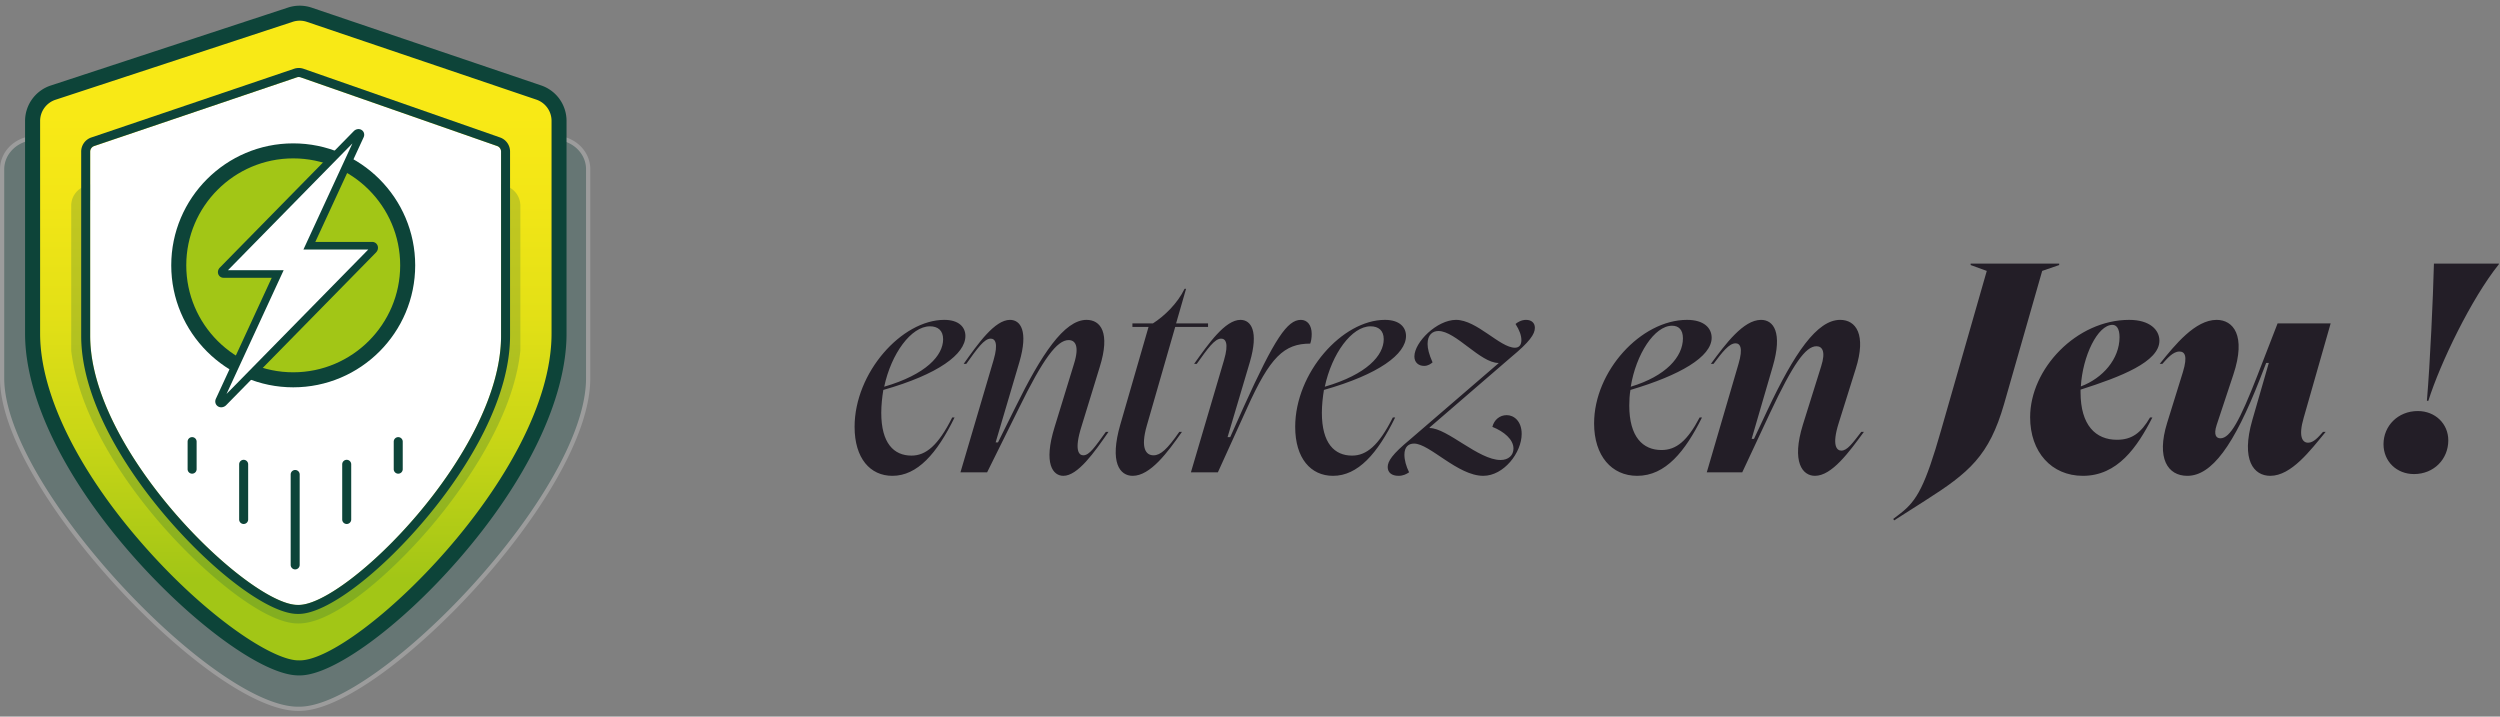
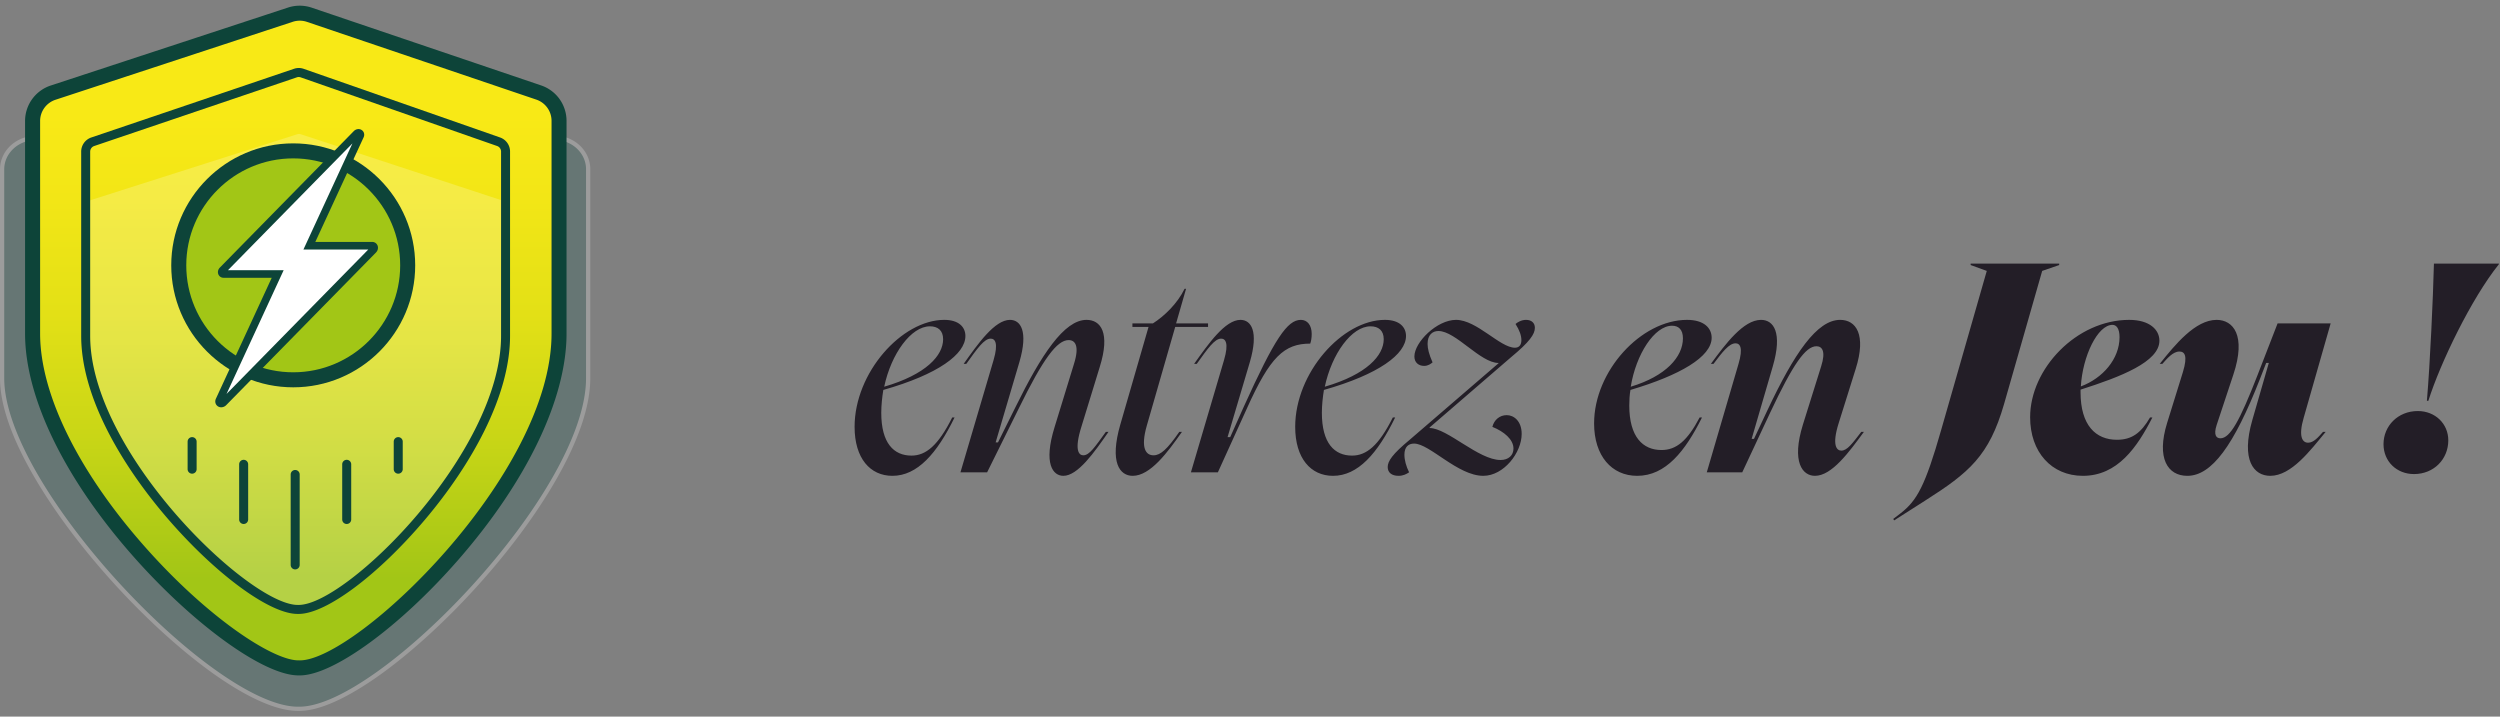
<svg xmlns="http://www.w3.org/2000/svg" width="307" height="88" fill="none">
  <rect width="100%" height="100%" fill="#808080" stroke="none" />
  <g opacity=".22">
    <path d="M36.584 87.04c-4.93.001-13.608-5.982-22.106-15.24C7.604 64.31.259 53.717.259 46.444V20.797c0-1.68 1.162-3.159 2.893-3.68l32.303-9.405a4.521 4.521 0 012.642.012l31.271 9.38c1.711.53 2.859 2.006 2.859 3.67v25.672c0 3.363-1.403 7.515-4.168 12.347-2.449 4.281-5.858 8.865-9.856 13.255-6.797 7.465-16.061 14.997-21.44 14.997h-.177l-.002-.006z" fill="#075148" />
    <path d="M36.755 7.78c.427 0 .854.063 1.263.191l31.275 9.381c1.597.497 2.672 1.873 2.672 3.42v25.672c0 14.02-25.485 40.338-35.204 40.338l-.43-.007.253.007C26.232 86.782.52 59.807.52 46.445V20.796c0-1.56 1.092-2.944 2.707-3.43l32.3-9.407c.4-.12.814-.18 1.228-.18zm0-.52c-.468 0-.933.068-1.38.203L3.082 16.868C1.235 17.424 0 19.004 0 20.798v25.646c0 3.264 1.43 7.37 4.25 12.202 2.509 4.299 5.98 8.907 10.037 13.329 3.911 4.26 8.17 8.098 11.994 10.807 2.912 2.062 7.063 4.519 10.303 4.519h.17c3.076 0 7.086-2.408 9.912-4.429 3.75-2.681 7.915-6.465 11.728-10.653 4.01-4.405 7.43-9.004 9.89-13.3 2.788-4.871 4.204-9.069 4.204-12.476V20.77c0-1.777-1.221-3.351-3.038-3.917L38.17 7.47a4.763 4.763 0 00-1.411-.212l-.004.002z" fill="#fff" />
  </g>
  <path d="M68.65 40.968c0 17.807-24.307 41.048-31.84 41.048l-.402-.007.236.007C29.029 82.016 4 58.773 4 40.967v-26.1a3.674 3.674 0 012.528-3.493l29.129-9.571a3.673 3.673 0 012.327.01l28.17 9.547a3.677 3.677 0 012.496 3.481v26.127z" fill="url(#paint0_linear_2659_3036)" />
  <path d="M36.81 82.939l-.166-.004v.004c-.08 0-.16-.002-.243-.008h-.02c-4.236-.24-12.396-6.116-19.602-14.146C8.072 59.078 3.078 48.939 3.078 40.968V14.867a4.59 4.59 0 013.162-4.368L35.37.927a4.622 4.622 0 012.91.015l28.17 9.547a4.594 4.594 0 013.121 4.354V40.97c0 7.979-4.855 18.114-13.323 27.809-7.168 8.207-15.342 14.162-19.44 14.162l.002-.001zm-.359-1.85l.375.005c6.939 0 30.904-22.778 30.904-40.128V14.84a2.752 2.752 0 00-1.87-2.608L37.69 2.685a2.762 2.762 0 00-1.743-.007L6.818 12.25a2.747 2.747 0 00-1.892 2.615v26.1c0 7.523 4.823 17.214 13.231 26.588 7.45 8.306 15.061 13.336 18.298 13.534l-.004.002z" fill="#0D4439" />
  <g style="mix-blend-mode:multiply" opacity=".2">
    <path d="M62.059 42.988C60.569 56.69 42.708 74.71 36.71 74.71l-.32-.005.188.005c-5.306.086-24.008-16.824-25.987-31.722V25.253a.7.7 0 01.495-.663l25.406-8.104a.743.743 0 01.455.001l24.623 8.1a.7.7 0 01.488.66v17.741z" fill="#fff" />
-     <path d="M36.716 16.45a.72.72 0 01.23.038l24.623 8.098a.7.7 0 01.488.661v17.741C60.567 56.69 42.706 74.71 36.708 74.71l-.32-.005.187.005h-.041c-5.358 0-23.972-16.862-25.946-31.722V25.253a.7.7 0 01.495-.663l25.406-8.104a.743.743 0 01.225-.035m0-1.844a2.58 2.58 0 00-.785.123l-25.406 8.104a2.534 2.534 0 00-1.778 2.42v17.859l.017.12c.493 3.712 1.96 7.717 4.361 11.9 2.027 3.53 4.728 7.176 7.811 10.538 4.97 5.42 11.722 10.887 15.602 10.887h.171c4.347 0 11.205-6.118 15.756-11.357 3.105-3.573 10.431-12.871 11.425-22.01l.011-.098v-17.84a2.542 2.542 0 00-1.756-2.414l-24.622-8.098a2.558 2.558 0 00-.807-.13v-.004z" fill="#075148" />
  </g>
-   <path d="M61.53 41.249c0 14.331-18.97 33.038-24.849 33.038l-.313-.006.184.006c-5.943 0-25.476-18.707-25.476-33.038V18.627a.73.73 0 01.484-.691l24.907-8.442a.69.69 0 01.447.002l24.138 8.436c.286.1.479.376.479.688v22.629z" fill="#fff" />
  <path d="M36.687 9.459a.71.71 0 01.227.037l24.138 8.436c.286.1.479.376.479.688v22.627c0 14.332-18.971 33.038-24.85 33.038l-.306-.005c-6.145-.36-25.3-18.842-25.3-33.033V18.625a.73.73 0 01.485-.691l24.907-8.441a.71.71 0 01.22-.036m-.32 64.823h.01-.009m.01 0l.174.005c-.058 0-.115 0-.175-.005zm.309-65.93a1.78 1.78 0 00-.575.095l-24.907 8.44a1.83 1.83 0 00-1.235 1.739v22.621c0 3.494 1.079 7.397 3.207 11.598 1.803 3.559 4.364 7.303 7.406 10.83 5.774 6.692 12.24 11.507 15.726 11.71h.025c.074.004.146.006.218.006h.128c3.358 0 9.721-4.743 15.473-11.537 2.999-3.54 5.527-7.313 7.31-10.908 2.104-4.241 3.172-8.178 3.172-11.7V18.615a1.83 1.83 0 00-1.22-1.732L37.279 8.448c-.191-.066-.39-.1-.591-.1v.001z" fill="#0D4439" />
  <path d="M48.903 58.168a.553.553 0 01-.553-.553v-3.382a.553.553 0 011.106 0v3.382a.553.553 0 01-.553.553zm-6.327 6.178a.553.553 0 01-.553-.553v-6.775a.553.553 0 011.106 0v6.775a.553.553 0 01-.553.553zm-6.328 5.577a.553.553 0 01-.553-.553V58.267a.553.553 0 011.106 0V69.37a.553.553 0 01-.553.553zm-6.328-5.577a.553.553 0 01-.552-.553v-6.775a.553.553 0 011.106 0v6.775a.553.553 0 01-.553.553zm-6.328-6.178a.553.553 0 01-.553-.553v-3.382a.553.553 0 011.106 0v3.382a.553.553 0 01-.553.553z" fill="#0D4439" />
  <path d="M36.008 46.64c7.763 0 14.057-6.293 14.057-14.056 0-7.763-6.294-14.056-14.057-14.056-7.763 0-14.056 6.293-14.056 14.056 0 7.763 6.293 14.057 14.056 14.057z" fill="#A2C616" />
  <path d="M36.008 47.563c-8.26 0-14.979-6.72-14.979-14.979s6.72-14.978 14.979-14.978c8.26 0 14.978 6.72 14.978 14.978 0 8.26-6.719 14.979-14.978 14.979zm0-28.113c-7.243 0-13.134 5.893-13.134 13.134 0 7.242 5.892 13.134 13.134 13.134 7.241 0 13.134-5.892 13.134-13.134 0-7.241-5.893-13.134-13.134-13.134z" fill="#0D4439" />
  <path d="M45.692 30.175h-7.703l6.226-13.484c.16-.306-.195-.51-.445-.254l-16.439 16.75c-.185.19-.111.46.124.46h6.646l-7.153 15.492c-.18.342.217.569.497.284L45.83 30.688c.208-.21.125-.513-.138-.513z" fill="#fff" />
  <path d="M27.164 50.017a.734.734 0 01-.438-.142c-.291-.212-.372-.6-.198-.946l6.842-14.818h-5.913a.681.681 0 01-.64-.416c-.118-.277-.046-.605.183-.837l16.439-16.75c.283-.289.708-.34 1.007-.12.28.206.358.577.192.908l-5.916 12.81h6.972c.299 0 .554.166.666.433.12.288.045.632-.194.875L27.78 49.749a.873.873 0 01-.616.268zm.834-16.84h6.836l-7.018 15.202 17.406-17.736H37.26l6.019-13.035-15.28 15.569h-.001z" fill="#0D4439" />
  <path d="M104.943 52.42c0-6.66 5.796-13.14 11.016-13.14 1.8 0 2.592.9 2.592 1.98 0 2.232-3.348 4.716-10.08 6.624-.144.9-.252 1.872-.252 2.808 0 3.744 1.548 5.256 3.708 5.256 1.764 0 3.276-1.224 5.004-4.68h.288c-2.16 4.428-4.572 7.164-7.632 7.164-2.736 0-4.644-2.16-4.644-6.012zm3.636-4.932c5.184-1.512 7.236-3.852 7.236-5.832 0-1.08-.648-1.584-1.62-1.584-2.304 0-4.752 3.348-5.616 7.416zm13.433-3.276c.612-2.088.18-2.628-.36-2.628-.792 0-1.656 1.224-2.988 3.096h-.324c1.764-2.484 3.816-5.4 5.688-5.4 1.296 0 2.268 1.368 1.152 5.184l-2.916 9.864h.288l2.16-4.356c3.168-6.444 5.976-10.692 8.712-10.692 1.728 0 2.952 1.548 1.62 5.796l-2.232 7.272c-.936 2.952-.324 3.564.216 3.564.756 0 1.44-1.044 2.772-2.88h.324c-1.764 2.556-3.78 5.4-5.544 5.4-1.26 0-2.484-1.44-1.08-5.976l2.376-7.74c.72-2.268.144-2.952-.648-2.952-1.404 0-3.096 2.196-6.156 8.46L121.22 58h-3.276l4.068-13.788zm15.573 7.884l3.456-11.952h-1.98v-.432h2.52c1.404-.9 2.988-2.412 3.888-4.248h.18l-1.224 4.248h3.924v.432h-4.032l-3.492 12.132c-.792 2.772-.108 3.636.828 3.636.864 0 1.692-.756 3.168-2.88h.324c-1.764 2.52-3.888 5.4-6.048 5.4-1.584 0-2.88-1.62-1.512-6.336zm12.727-7.884c.612-2.088.18-2.628-.36-2.628-.792 0-1.656 1.224-2.988 3.096h-.324c1.764-2.484 3.816-5.4 5.688-5.4 1.296 0 2.268 1.368 1.152 5.184l-2.736 9.216h.324l1.656-3.708c3.816-8.424 5.364-10.692 7.02-10.692.792 0 1.332.648 1.332 1.728 0 .468-.072.9-.18 1.188-3.204 0-4.932 1.62-7.776 7.956L149.556 58h-3.312l4.068-13.788zm8.737 8.208c0-6.66 5.796-13.14 11.016-13.14 1.8 0 2.592.9 2.592 1.98 0 2.232-3.348 4.716-10.08 6.624-.144.9-.252 1.872-.252 2.808 0 3.744 1.548 5.256 3.708 5.256 1.764 0 3.276-1.224 5.004-4.68h.288c-2.16 4.428-4.572 7.164-7.632 7.164-2.736 0-4.644-2.16-4.644-6.012zm3.636-4.932c5.184-1.512 7.236-3.852 7.236-5.832 0-1.08-.648-1.584-1.62-1.584-2.304 0-4.752 3.348-5.616 7.416zm10.425 6.516l10.908-9.396v-.036c-2.232 0-5.256-3.924-7.38-3.924-.72 0-1.332.468-1.332 1.584 0 .576.18 1.296.612 2.268-.216.18-.54.432-1.044.432-.684 0-1.188-.432-1.188-1.152 0-1.764 2.772-4.5 5.112-4.5 2.556 0 5.4 3.42 7.236 3.42.468 0 .792-.288.792-.936 0-.54-.216-1.188-.72-1.98.252-.216.72-.504 1.296-.504.648 0 1.08.36 1.08.972 0 .792-.648 1.728-2.952 3.636l-9.972 8.604v.072c2.16 0 6.012 3.924 8.712 3.924.972 0 1.584-.576 1.584-1.404 0-1.116-1.152-2.088-2.592-2.664.216-.864.9-1.44 1.764-1.44.9 0 1.836.756 1.836 2.304 0 2.304-2.196 5.148-4.716 5.148-3.132 0-6.588-3.96-8.496-3.96-.684 0-1.188.396-1.188 1.368 0 .648.216 1.44.576 2.16-.324.216-.72.432-1.296.432-.828 0-1.332-.396-1.332-1.08 0-.72.576-1.584 2.7-3.348zm22.645-2.016c0-6.408 5.76-12.708 11.412-12.708 2.088 0 3.024 1.008 3.024 2.196 0 2.34-3.888 4.608-9.972 6.408-.108.612-.144 1.26-.144 1.908 0 3.852 1.656 5.472 3.96 5.472 1.8 0 3.168-1.116 4.68-3.996h.288c-2.052 4.14-4.464 7.164-7.956 7.164-3.132 0-5.292-2.448-5.292-6.444zm4.5-4.5c4.32-1.296 6.408-3.672 6.408-5.94 0-1.08-.54-1.548-1.332-1.548-2.16 0-4.428 3.492-5.076 7.488zm13.226-2.772c.612-2.052.18-2.556-.36-2.556-.792 0-1.62 1.08-2.7 2.52h-.324c1.8-2.448 3.996-5.4 6.156-5.4 1.548 0 2.664 1.548 1.44 5.724l-2.592 8.892h.288l1.656-3.528c3.312-7.02 6.084-11.088 8.928-11.088 1.944 0 3.24 1.8 1.908 6.012l-2.088 6.66c-.864 2.736-.252 3.384.324 3.384.72 0 1.368-.9 2.448-2.304h.324c-1.8 2.448-3.924 5.4-6.012 5.4-1.512 0-2.916-1.656-1.476-6.3l2.232-7.128c.612-1.908.108-2.484-.576-2.484-1.332 0-2.88 2.196-5.688 8.172L213.949 58h-4.356l3.888-13.284zM232.6 63.904l-.108-.18.936-.72c1.98-1.548 2.988-3.348 4.932-10.152l5.616-19.584-1.98-.72v-.18h10.872v.18l-2.088.72-4.68 16.344c-1.836 6.372-4.284 8.424-9.72 11.88l-3.78 2.412zm16.7-12.672c0-5.94 5.688-11.952 12.168-11.952 2.52 0 3.708 1.224 3.708 2.556 0 2.592-4.716 4.428-9.684 6.012v.324c0 4.068 1.872 5.832 4.464 5.832 1.836 0 2.952-.828 4.068-2.736h.288c-1.872 3.672-4.284 7.164-8.532 7.164-3.852 0-6.48-2.916-6.48-7.2zm6.228-3.78c2.7-1.008 4.752-3.384 4.752-6.048 0-1.08-.396-1.512-.864-1.512-1.836 0-3.672 3.852-3.888 7.56zm9.689-2.772c1.872-2.34 4.356-5.4 6.984-5.4 2.016 0 3.672 1.872 2.052 6.732l-2.052 6.192c-.396 1.224-.036 1.62.468 1.62 1.188 0 2.376-2.16 4.536-7.704l2.484-6.408h6.516l-3.312 11.592c-.684 2.34-.144 3.06.54 3.06s1.26-.684 1.836-1.332h.324c-1.872 2.268-4.212 5.4-6.804 5.4-2.016 0-3.636-1.908-2.196-6.876l2.016-6.984h-.324l-.756 1.944c-3.204 8.208-5.94 11.916-8.928 11.916-2.412 0-3.816-2.16-2.484-6.48l1.944-6.264c.612-2.016.216-2.52-.432-2.52-.792 0-1.512.864-2.088 1.512h-.324zm32.806 4.536c.396-4.68.756-12.564.864-16.848h7.992l-.036.108c-3.348 4.176-7.164 12.06-8.64 16.74h-.18zm-5.328 5.328c0-2.232 1.764-4.068 4.212-4.068 2.124 0 3.744 1.548 3.744 3.6 0 2.304-1.764 4.14-4.212 4.14-2.124 0-3.744-1.548-3.744-3.672z" fill="#231E27" />
  <defs>
    <linearGradient id="paint0_linear_2659_3036" x1="36.325" y1="77.276" x2="36.325" y2="-10.646" gradientUnits="userSpaceOnUse">
      <stop offset=".07" stop-color="#A2C616" />
      <stop offset=".09" stop-color="#A6C716" />
      <stop offset=".27" stop-color="#C9D616" />
      <stop offset=".44" stop-color="#E3E016" />
      <stop offset=".6" stop-color="#F2E616" />
      <stop offset=".72" stop-color="#F8E916" />
    </linearGradient>
  </defs>
</svg>